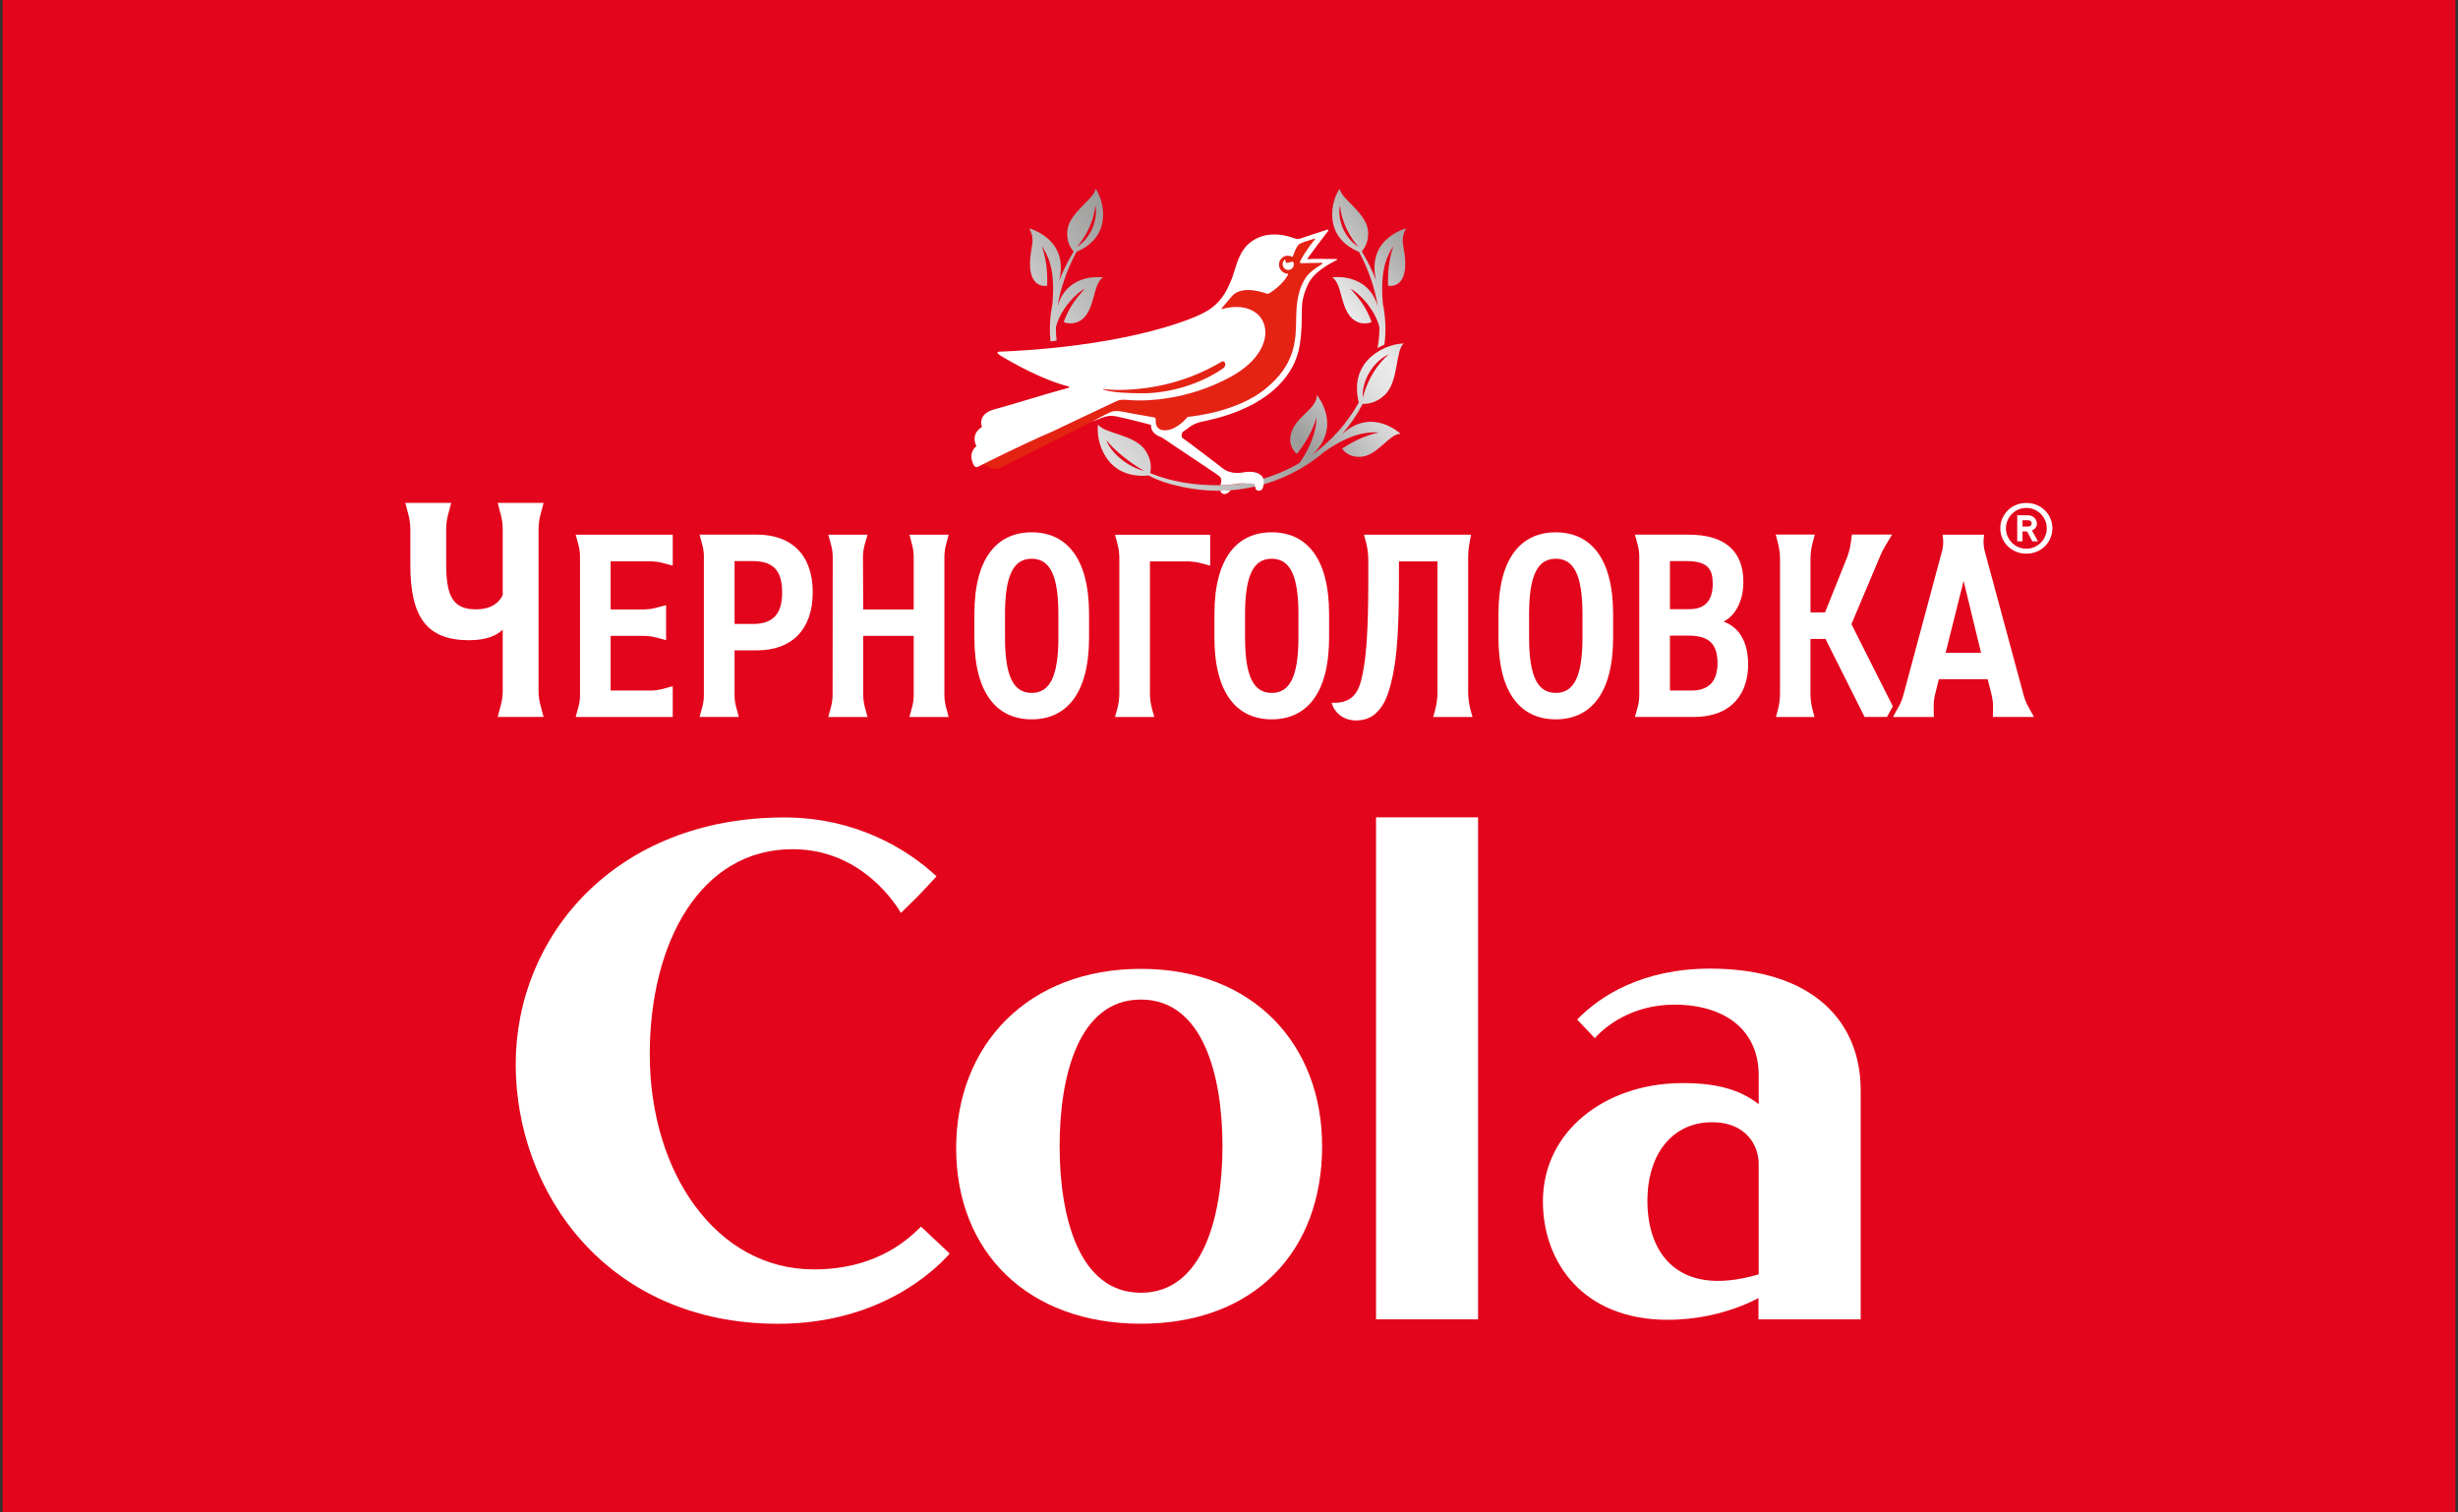
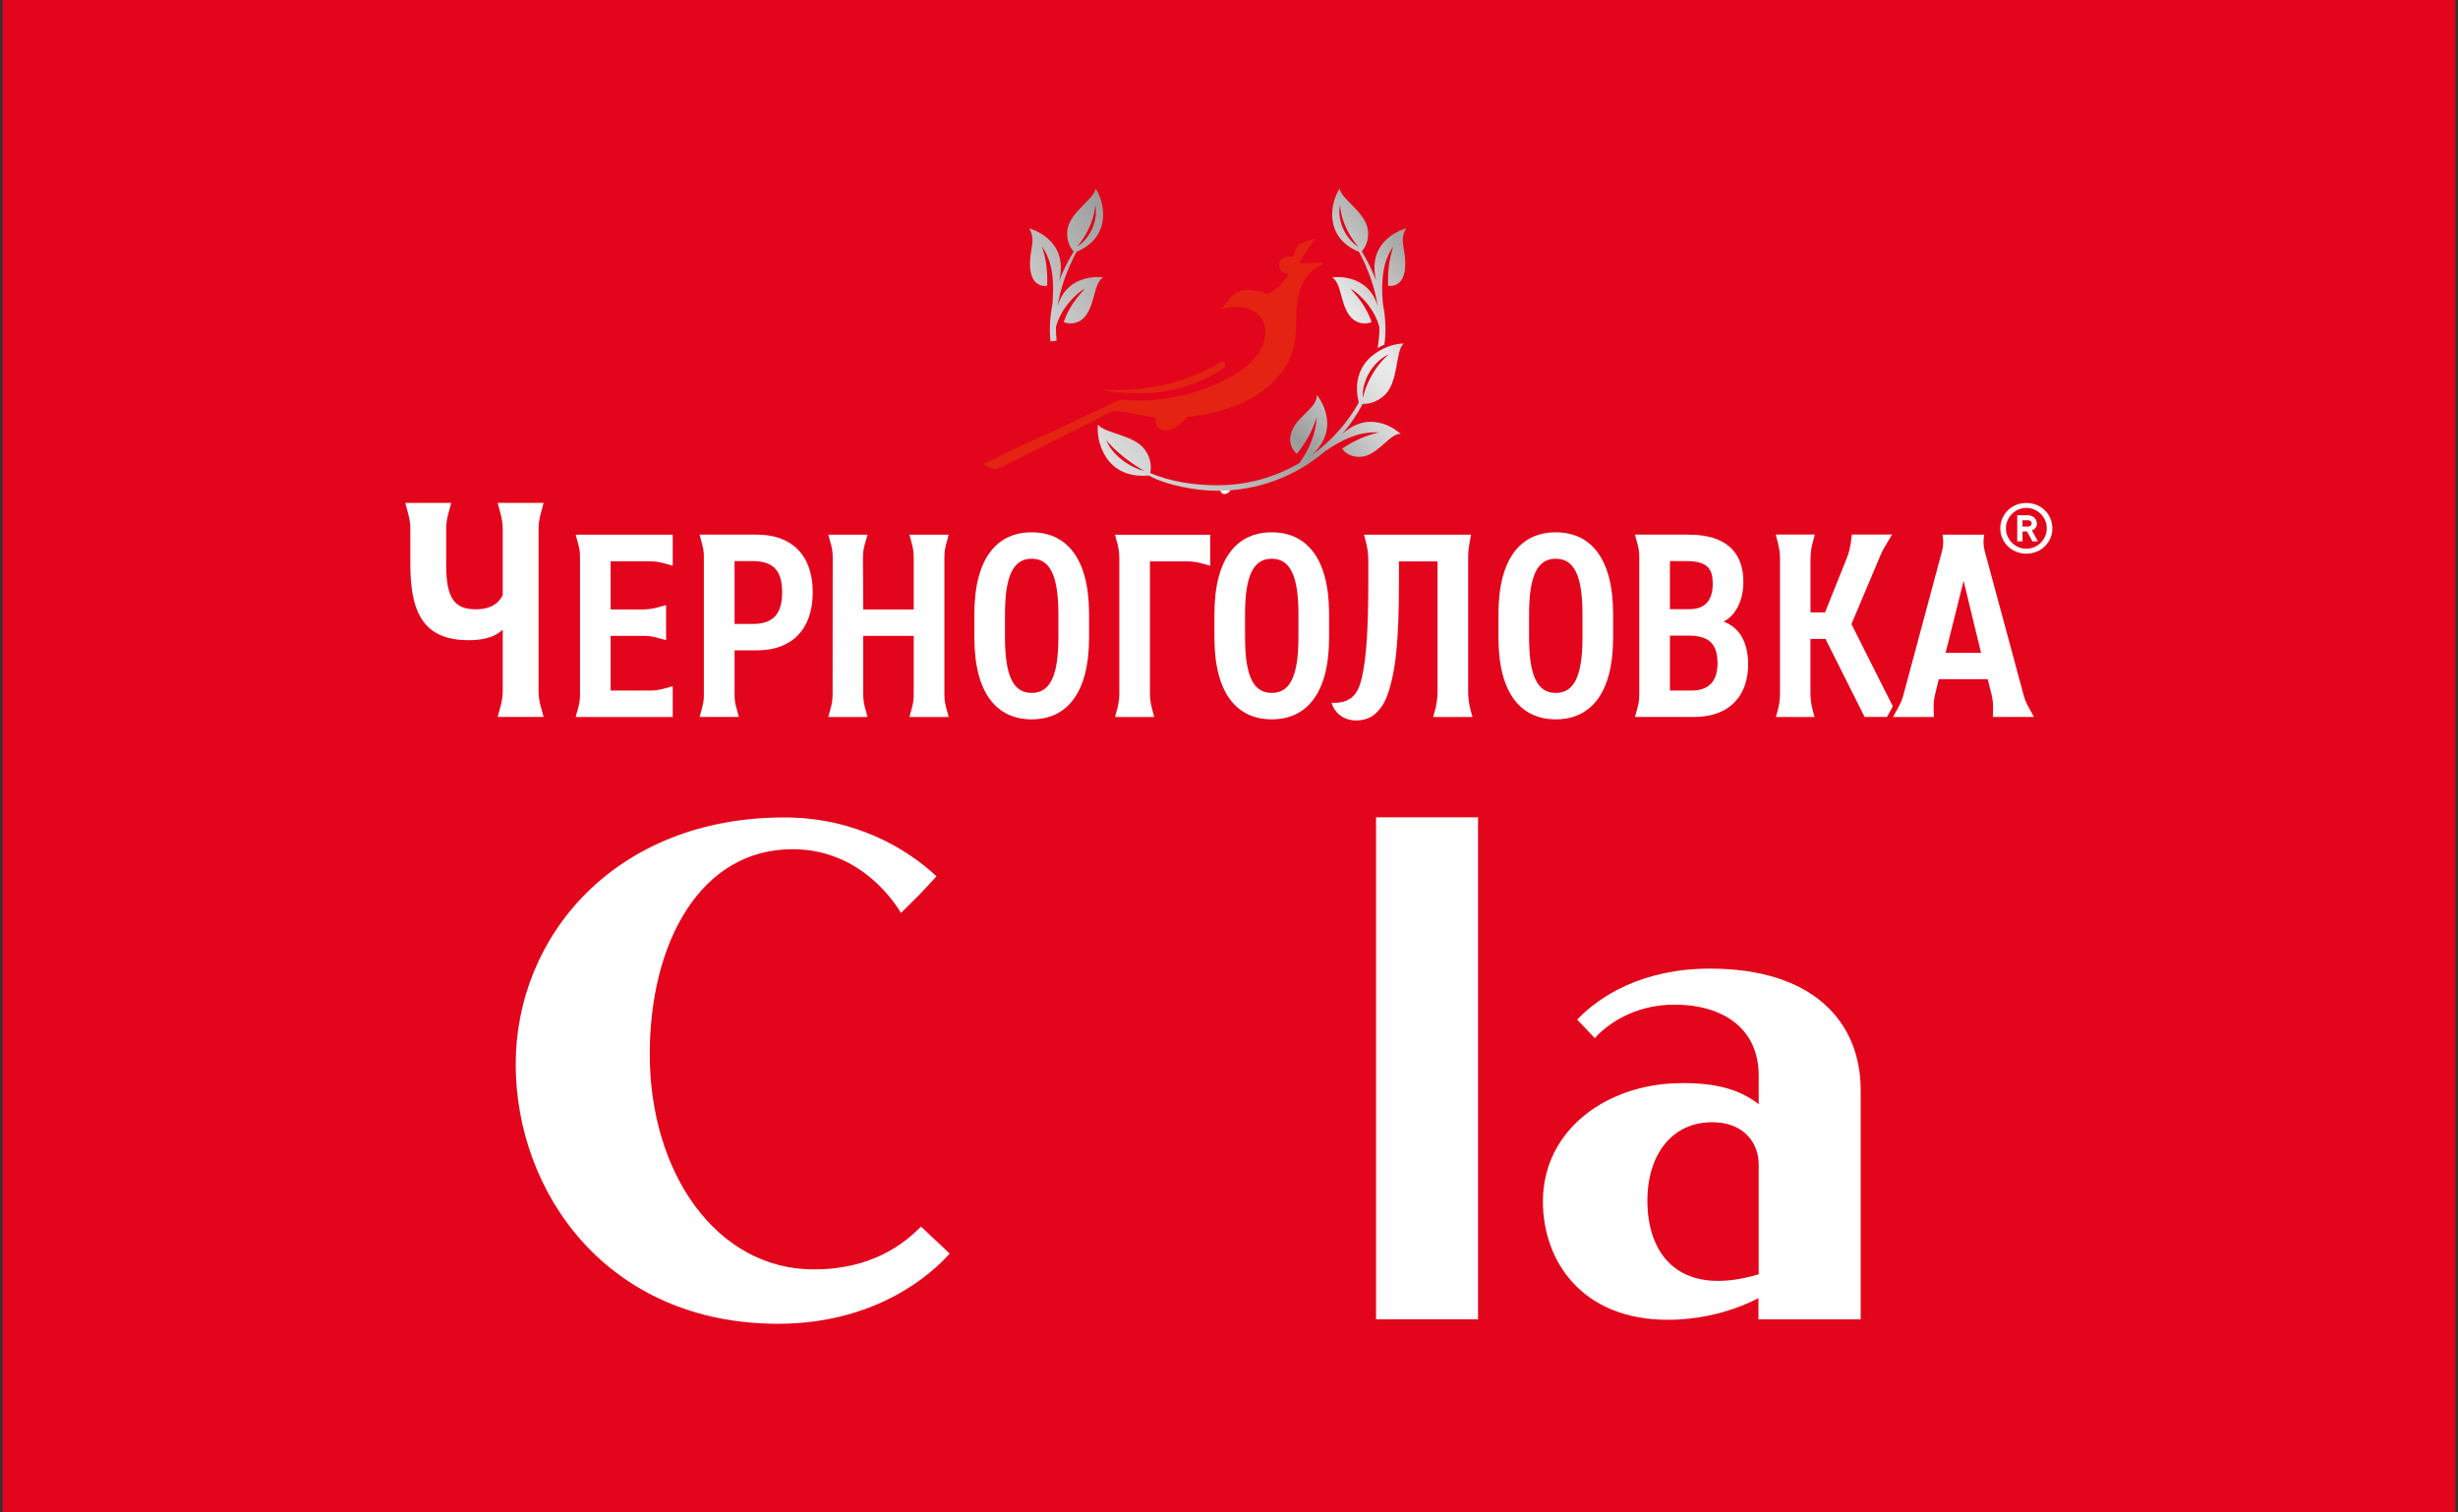
<svg xmlns="http://www.w3.org/2000/svg" width="130" height="80" viewBox="0 0 130 80" fill="none">
  <rect x="0" y="0" width="130" height="80" fill="#333333" stroke="none" />
  <path d="M129.866 0H0.135V80H129.866V0Z" fill="#E3051B" />
  <path d="M27.275 56.291C27.275 49.51 32.55 43.238 41.481 43.238C45.237 43.238 47.98 44.901 49.531 46.351C48.55 47.429 48.47 47.48 47.653 48.289C47.469 48.003 45.677 44.918 41.916 44.918C37.056 44.918 34.365 49.829 34.365 55.769C34.365 62.007 37.868 67.144 43.047 67.144C46.562 67.144 48.225 65.337 48.712 64.882L50.228 66.306C49.354 67.303 46.419 70.02 41.15 70.02C32.114 70.02 27.275 63.073 27.275 56.291Z" fill="white" />
-   <path d="M69.925 60.625C69.925 66.223 66.311 70.017 60.337 70.017C54.363 70.017 50.57 66.223 50.57 60.74C50.57 55.258 54.38 51.247 60.338 51.247C66.297 51.247 69.925 55.259 69.925 60.625ZM64.655 60.625C64.655 56.885 63.624 52.871 60.34 52.871C57.056 52.871 56.042 56.885 56.042 60.625C56.042 64.365 57.062 68.379 60.34 68.379C63.617 68.379 64.655 64.365 64.655 60.625Z" fill="white" />
  <path d="M72.777 69.786V43.232H78.172V69.786H72.777Z" fill="white" />
  <path d="M93.014 67.405C88.554 68.724 86.99 66.069 87.138 63.149C87.251 60.927 88.547 59.264 90.739 59.364C92.26 59.434 93.014 60.477 93.014 61.585V68.28C93.014 68.28 93.006 68.28 93.003 68.28V69.786H98.409V57.661C98.409 54.04 95.883 51.234 90.442 51.234C86.867 51.234 84.611 52.684 83.414 53.928L84.347 54.914C84.891 54.29 86.322 53.14 88.554 53.14C91.225 53.14 93.015 54.479 93.015 56.883V58.407C92.049 57.648 90.784 57.252 88.762 57.293C84.902 57.372 81.602 59.811 81.602 63.553C81.602 66.745 83.71 69.809 88.197 69.809C91.385 69.809 93.459 68.396 93.459 68.396L93.015 67.405H93.014Z" fill="white" />
  <path d="M23.598 29.876C23.598 31.625 24.023 32.229 25.166 32.229C25.983 32.229 26.391 31.885 26.588 31.477V27.999C26.588 27.737 26.555 27.475 26.487 27.221L26.322 26.6H28.75L28.586 27.221C28.518 27.475 28.484 27.735 28.484 27.999V36.551C28.484 36.801 28.516 37.049 28.581 37.291L28.75 37.922H26.322L26.491 37.291C26.556 37.05 26.588 36.801 26.588 36.551V33.307C26.311 33.569 25.804 33.864 24.807 33.864C22.568 33.864 21.702 32.637 21.702 29.876V27.999C21.702 27.737 21.668 27.475 21.6 27.221L21.436 26.6H23.864L23.699 27.221C23.631 27.475 23.598 27.735 23.598 27.999V29.876ZM35.58 28.281V29.92L35.073 29.783C34.851 29.723 34.621 29.692 34.39 29.692H32.295V32.235H34.037C34.267 32.235 34.495 32.204 34.717 32.145L35.229 32.008V33.861L34.717 33.723C34.495 33.663 34.267 33.634 34.037 33.634H32.295V36.526H34.39C34.621 36.526 34.849 36.496 35.073 36.435L35.58 36.298V37.924H30.447L30.595 37.379C30.647 37.183 30.675 36.98 30.675 36.776V29.43C30.675 29.227 30.649 29.025 30.595 28.828L30.447 28.282H35.58V28.281ZM38.85 34.401V36.778C38.85 36.98 38.876 37.18 38.928 37.374L39.076 37.922H37.001L37.149 37.374C37.201 37.18 37.227 36.98 37.227 36.778V29.43C37.227 29.23 37.201 29.033 37.149 28.839L36.999 28.279H40.036C41.853 28.279 42.984 29.341 42.984 31.326C42.984 33.31 41.867 34.4 40.036 34.4H38.848L38.85 34.401ZM39.815 33.004C40.932 33.004 41.366 32.431 41.366 31.327C41.366 30.224 40.933 29.678 39.815 29.678H38.85V33.004H39.815ZM45.656 32.236H48.325V29.461C48.325 29.242 48.296 29.025 48.24 28.814L48.099 28.282H50.174L50.032 28.814C49.975 29.025 49.948 29.242 49.948 29.461V36.75C49.948 36.97 49.977 37.191 50.034 37.403L50.174 37.924H48.099L48.239 37.403C48.296 37.191 48.325 36.97 48.325 36.75V33.634H45.656V36.75C45.656 36.97 45.685 37.191 45.742 37.403L45.883 37.924H43.806L43.947 37.402C44.004 37.189 44.034 36.97 44.034 36.75L44.041 29.472C44.041 29.245 44.011 29.019 43.95 28.802L43.806 28.281H45.883L45.738 28.786C45.672 29.014 45.639 29.252 45.641 29.49L45.655 32.236H45.656ZM51.533 33.717V32.488C51.533 29.455 52.777 28.156 54.566 28.156C56.355 28.156 57.599 29.455 57.599 32.488V33.717C57.599 36.75 56.355 38.049 54.566 38.049C52.777 38.049 51.533 36.75 51.533 33.717ZM53.153 32.488V33.717C53.153 35.799 53.614 36.651 54.564 36.651C55.515 36.651 55.976 35.799 55.976 33.717V32.488C55.976 30.406 55.515 29.554 54.564 29.554C53.614 29.554 53.153 30.406 53.153 32.488ZM64.006 29.92L63.536 29.794C63.289 29.728 63.033 29.694 62.778 29.694H60.819V36.682C60.819 36.949 60.855 37.214 60.924 37.471L61.047 37.926H58.972L59.095 37.471C59.164 37.214 59.2 36.949 59.2 36.682V29.53C59.2 29.267 59.166 29.003 59.096 28.749L58.972 28.284H64.006V29.923V29.92ZM64.229 33.717V32.488C64.229 29.455 65.473 28.156 67.262 28.156C69.051 28.156 70.294 29.455 70.294 32.488V33.717C70.294 36.75 69.051 38.049 67.262 38.049C65.473 38.049 64.229 36.75 64.229 33.717ZM65.849 32.488V33.717C65.849 35.799 66.31 36.651 67.26 36.651C68.211 36.651 68.672 35.799 68.672 33.717V32.488C68.672 30.406 68.211 29.554 67.26 29.554C66.31 29.554 65.849 30.406 65.849 32.488ZM77.8 28.281L77.706 28.809C77.668 29.023 77.649 29.241 77.649 29.458V36.593C77.649 36.918 77.693 37.241 77.777 37.556L77.877 37.924H75.8L75.9 37.556C75.985 37.241 76.028 36.918 76.028 36.593V29.694H73.988V30.797C73.988 33.941 73.802 35.226 73.569 36.135C73.353 36.975 73.142 37.397 72.714 37.776C72.174 38.254 70.797 38.345 70.424 37.175C71.752 37.227 71.951 36.363 72.13 35.297C72.251 34.577 72.367 33.369 72.367 30.797V29.617C72.367 29.295 72.325 28.973 72.241 28.661L72.139 28.281H77.8ZM79.251 33.717V32.488C79.251 29.455 80.494 28.156 82.283 28.156C84.072 28.156 85.316 29.455 85.316 32.488V33.717C85.316 36.75 84.072 38.049 82.283 38.049C80.494 38.049 79.251 36.75 79.251 33.717ZM80.871 32.488V33.717C80.871 35.799 81.332 36.651 82.283 36.651C83.234 36.651 83.695 35.799 83.695 33.717V32.488C83.695 30.406 83.234 29.554 82.283 29.554C81.332 29.554 80.871 30.406 80.871 32.488ZM89.327 28.281C91.185 28.281 92.205 29.119 92.205 30.782C92.205 31.774 91.786 32.571 91.157 32.877C91.982 33.184 92.456 33.939 92.456 35.155C92.456 36.608 91.66 37.922 89.578 37.922H86.471L86.618 37.379C86.672 37.181 86.698 36.976 86.698 36.771V29.435C86.698 29.232 86.672 29.03 86.619 28.834L86.471 28.279H89.327V28.281ZM88.32 32.222H89.355C90.248 32.222 90.584 31.677 90.584 30.88C90.584 30.125 90.347 29.678 89.186 29.678H88.32V32.221V32.222ZM88.32 36.526H89.453C90.418 36.526 90.837 35.995 90.837 35.073C90.837 34.053 90.376 33.62 89.299 33.62H88.32V36.526ZM100.118 37.924L100.422 37.372C100.528 37.18 100.61 36.975 100.667 36.764L102.708 29.161C102.773 28.922 102.79 28.672 102.758 28.427L102.739 28.282H104.94L104.921 28.427C104.89 28.672 104.907 28.92 104.972 29.158L107.025 36.762C107.082 36.975 107.165 37.178 107.27 37.371L107.575 37.922H105.4L105.41 37.446C105.414 37.204 105.387 36.962 105.328 36.728L105.126 35.925H102.54L102.345 36.727C102.288 36.962 102.261 37.204 102.268 37.448L102.28 37.924H100.12H100.118ZM102.903 34.528H104.775L103.852 30.726L102.901 34.528H102.903ZM100.11 37.36C99.38 35.922 98.468 34.101 98.093 33.354C97.984 33.136 97.921 33.01 97.921 33.01L98.05 32.703L99.465 29.35C99.525 29.207 99.596 29.067 99.676 28.933L100.07 28.275H97.944L97.884 28.723C97.847 28.996 97.776 29.264 97.674 29.52L96.523 32.392H95.754V29.572C95.754 29.282 95.791 28.993 95.867 28.712L95.982 28.275H93.914L94.03 28.712C94.104 28.993 94.142 29.281 94.142 29.572V36.684C94.142 36.98 94.104 37.275 94.025 37.56L93.927 37.924H95.968L95.87 37.56C95.793 37.274 95.752 36.98 95.752 36.684V33.797H96.549L98.616 37.922H99.799L100.103 37.371C100.103 37.371 100.106 37.363 100.109 37.36H100.11Z" fill="white" />
  <path d="M108.548 27.945C108.548 28.131 108.513 28.305 108.442 28.467C108.371 28.631 108.274 28.772 108.152 28.894C108.029 29.016 107.884 29.111 107.716 29.181C107.548 29.25 107.366 29.286 107.171 29.286C106.975 29.286 106.793 29.25 106.625 29.181C106.457 29.111 106.312 29.016 106.189 28.894C106.066 28.772 105.97 28.631 105.899 28.467C105.828 28.305 105.793 28.13 105.793 27.945C105.793 27.76 105.828 27.584 105.899 27.423C105.97 27.261 106.067 27.117 106.189 26.996C106.312 26.874 106.457 26.778 106.625 26.709C106.793 26.64 106.975 26.604 107.171 26.604C107.366 26.604 107.548 26.64 107.716 26.709C107.884 26.778 108.029 26.874 108.152 26.996C108.275 27.117 108.373 27.259 108.442 27.423C108.511 27.586 108.548 27.76 108.548 27.945ZM108.251 27.945C108.251 27.796 108.222 27.655 108.164 27.524C108.107 27.393 108.03 27.279 107.933 27.182C107.836 27.085 107.722 27.008 107.591 26.951C107.46 26.894 107.32 26.865 107.171 26.865C107.021 26.865 106.881 26.894 106.75 26.951C106.619 27.008 106.505 27.085 106.408 27.182C106.311 27.279 106.234 27.393 106.177 27.524C106.12 27.655 106.09 27.796 106.09 27.945C106.09 28.094 106.118 28.235 106.177 28.366C106.234 28.497 106.311 28.611 106.408 28.708C106.505 28.805 106.619 28.882 106.75 28.939C106.881 28.996 107.021 29.025 107.171 29.025C107.32 29.025 107.46 28.997 107.591 28.939C107.722 28.882 107.836 28.805 107.933 28.708C108.03 28.611 108.107 28.497 108.164 28.366C108.222 28.235 108.251 28.094 108.251 27.945ZM107.785 28.634H107.488L107.209 28.113H106.967V28.634H106.688V27.256H107.265C107.329 27.256 107.389 27.268 107.446 27.292C107.503 27.315 107.553 27.347 107.596 27.389C107.637 27.43 107.671 27.478 107.695 27.532C107.718 27.586 107.73 27.645 107.73 27.703C107.73 27.768 107.716 27.823 107.688 27.869C107.661 27.916 107.631 27.953 107.599 27.979C107.559 28.011 107.516 28.037 107.468 28.057L107.784 28.634H107.785ZM106.967 27.851H107.265C107.322 27.851 107.366 27.835 107.4 27.803C107.434 27.771 107.451 27.731 107.451 27.684C107.451 27.638 107.434 27.598 107.4 27.566C107.366 27.534 107.322 27.518 107.265 27.518H106.967V27.852V27.851Z" fill="white" />
  <path fill-rule="evenodd" clip-rule="evenodd" d="M60.428 20.803C61.941 20.8 63.599 20.264 64.736 19.449C64.759 19.415 64.782 19.379 64.793 19.345C64.815 19.264 64.801 19.153 64.716 19.117C64.687 19.105 64.653 19.114 64.619 19.128C64.531 19.18 64.444 19.233 64.357 19.281C62.474 20.333 60.748 20.541 59.882 20.601C59.346 20.638 58.958 20.644 58.525 20.601C58.471 20.597 58.418 20.59 58.363 20.583C58.329 20.578 58.318 20.597 58.355 20.61C58.831 20.777 59.848 20.805 60.426 20.805L60.428 20.803Z" fill="#E42313" />
-   <path fill-rule="evenodd" clip-rule="evenodd" d="M58.673 21.831C58.767 21.8 58.842 21.716 59.197 21.75C59.197 21.75 59.201 21.75 59.203 21.75C59.206 21.75 59.207 21.75 59.21 21.751C59.312 21.763 59.434 21.779 59.591 21.814C59.647 21.828 59.694 21.837 59.744 21.848C60.325 21.953 60.833 22.041 61.044 22.078C61.11 22.088 61.137 22.136 61.132 22.203C61.118 22.378 61.141 22.708 61.511 22.754C62.106 22.825 62.625 22.272 62.77 22.099C62.798 22.068 62.83 22.048 62.864 22.045C63.229 22.01 65.468 21.751 66.91 20.583C68.875 18.993 68.464 17.476 68.587 16.187C68.707 14.911 69.254 14.459 69.254 14.459C69.254 14.459 69.475 14.233 69.908 13.98C69.94 13.96 69.979 13.9 69.911 13.901C69.618 13.911 68.895 13.92 68.832 13.925C68.735 13.931 68.747 13.852 68.763 13.823C69.012 13.344 69.378 12.857 69.544 12.665C69.575 12.632 69.553 12.618 69.529 12.626C69.224 12.718 68.858 12.82 68.71 12.924C68.57 13.026 68.436 13.402 68.393 13.541C68.382 13.573 68.37 13.598 68.311 13.572C68.243 13.541 68.168 13.524 68.089 13.527C67.831 13.539 67.635 13.763 67.65 14.025C67.666 14.264 67.85 14.453 68.079 14.476C68.102 14.478 68.166 14.469 68.106 14.57C67.807 15.085 67.3 15.413 67.126 15.519C67.091 15.541 67.045 15.547 67.006 15.535C65.743 15.102 65.294 15.502 65.128 15.703C64.889 15.991 64.699 16.216 64.616 16.311C64.587 16.345 64.613 16.35 64.633 16.345C67.132 15.667 68.001 18.328 65.131 19.914C62.761 21.224 60.443 21.236 59.636 21.156C59.235 21.116 59.135 21.19 59.024 21.235C58.911 21.281 55.703 22.808 55.703 22.808C54.319 23.401 52.721 24.19 51.994 24.555L52.353 24.739C52.524 24.827 52.726 24.828 52.896 24.744L57.858 22.252C58.075 22.135 58.597 21.856 58.676 21.831H58.673Z" fill="#E42313" />
+   <path fill-rule="evenodd" clip-rule="evenodd" d="M58.673 21.831C58.767 21.8 58.842 21.716 59.197 21.75C59.197 21.75 59.201 21.75 59.203 21.75C59.206 21.75 59.207 21.75 59.21 21.751C59.312 21.763 59.434 21.779 59.591 21.814C59.647 21.828 59.694 21.837 59.744 21.848C60.325 21.953 60.833 22.041 61.044 22.078C61.11 22.088 61.137 22.136 61.132 22.203C61.118 22.378 61.141 22.708 61.511 22.754C62.106 22.825 62.625 22.272 62.77 22.099C62.798 22.068 62.83 22.048 62.864 22.045C63.229 22.01 65.468 21.751 66.91 20.583C68.875 18.993 68.464 17.476 68.587 16.187C68.707 14.911 69.254 14.459 69.254 14.459C69.254 14.459 69.475 14.233 69.908 13.98C69.94 13.96 69.979 13.9 69.911 13.901C69.618 13.911 68.895 13.92 68.832 13.925C68.735 13.931 68.747 13.852 68.763 13.823C69.012 13.344 69.378 12.857 69.544 12.665C69.575 12.632 69.553 12.618 69.529 12.626C69.224 12.718 68.858 12.82 68.71 12.924C68.57 13.026 68.436 13.402 68.393 13.541C68.382 13.573 68.37 13.598 68.311 13.572C67.831 13.539 67.635 13.763 67.65 14.025C67.666 14.264 67.85 14.453 68.079 14.476C68.102 14.478 68.166 14.469 68.106 14.57C67.807 15.085 67.3 15.413 67.126 15.519C67.091 15.541 67.045 15.547 67.006 15.535C65.743 15.102 65.294 15.502 65.128 15.703C64.889 15.991 64.699 16.216 64.616 16.311C64.587 16.345 64.613 16.35 64.633 16.345C67.132 15.667 68.001 18.328 65.131 19.914C62.761 21.224 60.443 21.236 59.636 21.156C59.235 21.116 59.135 21.19 59.024 21.235C58.911 21.281 55.703 22.808 55.703 22.808C54.319 23.401 52.721 24.19 51.994 24.555L52.353 24.739C52.524 24.827 52.726 24.828 52.896 24.744L57.858 22.252C58.075 22.135 58.597 21.856 58.676 21.831H58.673Z" fill="#E42313" />
  <path d="M73.251 20.88C73.986 20.157 73.792 18.556 74.238 18.169C73.438 18.16 71.29 18.952 71.863 21.294C71.253 22.384 70.41 23.328 69.399 24.057C71.023 22.544 69.659 20.903 69.646 20.887C69.664 21.553 68.735 21.945 68.379 22.677C67.963 23.532 68.588 24.011 68.593 24.003C69.051 23.418 69.39 22.849 69.638 22.074C69.61 22.533 69.505 23.376 68.729 24.49C67.46 25.235 65.983 25.666 64.4 25.666C63.147 25.666 61.935 25.483 60.83 25.022C60.884 24.795 60.927 24.298 60.543 23.775C59.953 22.974 58.383 22.929 58.073 22.451C57.95 23.21 58.404 25.365 60.754 25.151C61.665 25.655 63.201 25.959 64.402 25.959C66.55 25.959 68.527 25.184 70.04 23.901C71.559 22.831 72.421 22.863 72.929 22.871C72.162 23.051 71.589 23.331 70.988 23.723C70.982 23.727 71.227 24.182 71.929 24.165C72.841 24.143 73.496 22.914 74.077 22.949C74.065 22.935 72.572 21.512 70.986 22.959C71.407 22.47 71.772 21.935 72.071 21.362C72.332 21.371 72.809 21.314 73.254 20.877L73.251 20.88ZM73.45 18.744C72.355 19.681 72.077 21.038 72.077 21.038C72.011 20.068 72.691 19.078 73.45 18.744ZM58.512 23.282C59.318 24.261 60.526 24.914 60.526 24.914C59.654 24.695 58.78 23.997 58.512 23.282Z" fill="url(#paint0_linear_51_13133)" />
  <path d="M58.339 14.671C58.32 14.668 56.468 14.401 55.936 16.182C56.081 15.273 56.41 14.309 56.935 13.319C58.9 12.493 58.365 10.552 57.943 9.982C57.89 10.509 56.608 11.207 56.462 12.117C56.359 12.758 56.656 13.165 56.785 13.304C56.468 13.828 56.212 14.346 56.017 14.857C56.565 12.629 54.456 12.088 54.435 12.084C54.645 12.452 54.631 12.755 54.565 13.105C54.133 15.38 55.383 15.121 55.383 15.11C55.408 14.396 55.349 13.762 55.104 13.017C55.379 13.447 55.83 14.162 55.661 16.05C55.661 16.05 55.671 16.013 55.687 15.962C55.533 16.674 55.486 17.375 55.562 18.061C55.665 18.047 55.772 18.032 55.883 18.016C55.855 17.782 55.847 17.54 55.847 17.293C56.114 16.295 56.94 15.5 57.376 15.262C56.867 15.845 56.542 16.252 56.257 17.032C56.343 17.092 57.026 17.29 57.474 16.625C57.915 15.97 57.861 14.987 58.339 14.671ZM57.932 10.852C58.083 11.58 57.71 12.591 56.96 13.051C56.96 13.051 57.816 12.137 57.932 10.852Z" fill="url(#paint1_linear_51_13133)" />
  <path d="M74.365 12.082C74.345 12.085 72.254 12.625 72.779 14.83C72.585 14.323 72.336 13.811 72.021 13.295C72.155 13.15 72.44 12.746 72.339 12.116C72.192 11.204 70.91 10.506 70.858 9.98C70.434 10.552 69.898 12.502 71.879 13.324C72.406 14.317 72.725 15.283 72.867 16.195C72.339 14.4 70.479 14.666 70.462 14.671C70.938 14.987 70.885 15.97 71.326 16.625C71.775 17.292 72.457 17.092 72.544 17.032C72.258 16.252 71.933 15.845 71.425 15.263C71.862 15.502 72.695 16.301 72.957 17.306C72.957 17.688 72.924 18.058 72.859 18.411C72.98 18.339 73.1 18.28 73.219 18.229C73.317 17.51 73.285 16.773 73.131 16.023C73.135 16.038 73.138 16.049 73.138 16.049C72.97 14.161 73.42 13.446 73.695 13.016C73.45 13.762 73.391 14.395 73.416 15.109C73.416 15.12 74.667 15.378 74.234 13.104C74.168 12.754 74.155 12.451 74.364 12.082H74.365ZM70.869 10.853C70.984 12.138 71.841 13.052 71.841 13.052C71.092 12.591 70.718 11.58 70.869 10.853Z" fill="url(#paint2_linear_51_13133)" />
  <path d="M65.006 26.019C65.038 25.988 65.059 25.956 65.076 25.927C64.898 25.942 64.719 25.951 64.537 25.955C64.597 26.167 64.83 26.192 65.006 26.019Z" fill="white" />
-   <path d="M70.665 13.7C70.126 13.7 69.571 13.68 69.211 13.706C69.132 13.713 69.147 13.68 69.168 13.651C69.34 13.404 70.006 12.523 70.237 12.224C70.272 12.176 70.26 12.15 70.231 12.147C70.222 12.147 70.211 12.147 70.198 12.15C69.907 12.235 69.038 12.524 68.915 12.569C68.727 12.64 68.639 12.678 68.383 12.58C67.537 12.27 66.873 12.46 66.873 12.46C65.452 12.834 65.443 14.108 65.089 14.887C64.931 15.229 64.728 15.8 64.059 16.304C63.716 16.565 63.067 16.817 63.039 16.828C59.278 18.301 54.089 18.559 52.873 18.6C52.704 18.605 52.735 18.697 52.867 18.779C53.516 19.186 55.19 20.114 56.513 20.439C56.567 20.451 56.569 20.5 56.513 20.514C55.473 20.784 53.541 21.399 52.607 21.648C51.642 21.904 51.935 22.582 51.935 22.582C51.394 22.924 51.538 23.416 51.642 23.596C51.214 23.963 51.393 24.422 51.528 24.647C51.556 24.693 51.653 24.724 51.716 24.693C52.215 24.441 54.102 23.494 55.7 22.807C55.7 22.807 58.906 21.28 59.02 21.234C59.133 21.189 59.231 21.117 59.632 21.155C60.44 21.235 62.757 21.223 65.127 19.913C67.998 18.328 67.129 15.666 64.629 16.344C64.609 16.349 64.583 16.344 64.612 16.311C64.696 16.215 64.885 15.99 65.124 15.702C65.289 15.502 65.739 15.101 67.002 15.534C67.041 15.548 67.086 15.54 67.123 15.518C67.297 15.412 67.805 15.082 68.103 14.569C68.161 14.467 68.097 14.477 68.075 14.475C67.847 14.452 67.662 14.263 67.647 14.024C67.631 13.762 67.827 13.538 68.086 13.526C68.164 13.523 68.24 13.54 68.308 13.571C68.366 13.597 68.379 13.571 68.389 13.54C68.432 13.403 68.567 13.025 68.707 12.924C68.855 12.819 69.22 12.717 69.525 12.624C69.55 12.618 69.571 12.631 69.54 12.665C69.374 12.856 69.009 13.343 68.759 13.822C68.744 13.851 68.731 13.93 68.829 13.924C68.892 13.919 69.613 13.908 69.907 13.9C69.975 13.899 69.936 13.959 69.904 13.979C69.471 14.232 69.251 14.458 69.251 14.458C69.251 14.458 68.704 14.908 68.583 16.186C68.46 17.476 68.872 18.99 66.907 20.582C65.465 21.75 63.226 22.009 62.86 22.044C62.827 22.047 62.794 22.067 62.766 22.098C62.621 22.271 62.102 22.823 61.507 22.753C61.138 22.707 61.114 22.377 61.128 22.202C61.133 22.137 61.107 22.087 61.041 22.077C60.829 22.04 60.321 21.952 59.74 21.847C59.691 21.836 59.643 21.827 59.587 21.813C59.432 21.778 59.309 21.761 59.207 21.75C59.204 21.75 59.201 21.75 59.199 21.748C59.199 21.748 59.194 21.748 59.193 21.748C58.839 21.715 58.763 21.799 58.669 21.83C58.569 21.861 57.752 22.305 57.752 22.305C57.752 22.305 58.008 22.205 58.174 22.138C58.603 21.963 58.803 21.987 59.053 22.026C59.92 22.215 60.877 22.473 60.877 22.473C60.837 22.972 61.438 23.132 61.438 23.132C61.438 23.132 63.922 24.792 64.247 25.014C64.546 25.217 64.666 25.265 64.551 25.639C64.548 25.647 64.549 25.653 64.546 25.661C64.81 25.655 65.069 25.638 65.326 25.61C65.42 25.579 65.56 25.562 65.796 25.562C66.022 25.562 66.321 25.567 66.343 25.605C66.389 25.687 66.377 25.897 66.482 25.935C66.853 26.076 66.841 25.508 66.841 25.508C66.867 25.008 66.252 24.883 65.742 24.988C65.233 25.092 64.831 24.897 64.713 24.806C64.594 24.715 62.712 23.263 62.547 23.177C62.461 23.134 62.492 22.886 62.557 22.844C62.756 22.716 62.799 22.667 62.914 22.585C63.113 22.448 63.318 22.353 63.551 22.306C67.025 21.624 68.503 19.879 68.745 18.226C69.001 16.498 68.624 16.229 69.177 15.045C69.457 14.404 70.342 13.928 70.684 13.763C70.77 13.723 70.716 13.7 70.661 13.7H70.665ZM64.619 19.127C64.653 19.113 64.686 19.104 64.716 19.117C64.8 19.152 64.814 19.263 64.793 19.345C64.782 19.378 64.759 19.414 64.736 19.448C63.599 20.263 61.942 20.801 60.427 20.802C59.849 20.802 58.832 20.776 58.356 20.608C58.319 20.594 58.33 20.576 58.364 20.581C58.419 20.587 58.472 20.593 58.526 20.599C58.957 20.642 59.347 20.636 59.883 20.599C60.749 20.539 62.475 20.331 64.358 19.278C64.445 19.231 64.532 19.178 64.62 19.126L64.619 19.127Z" fill="white" />
-   <path d="M68.418 13.895C68.387 13.775 68.168 13.915 68.042 13.903C67.965 13.895 68.011 13.736 67.953 13.729C67.888 13.778 67.845 13.855 67.837 13.944C67.823 14.114 67.945 14.264 68.107 14.279C68.265 14.294 68.407 14.177 68.426 14.014V13.992C68.429 13.958 68.426 13.925 68.416 13.894L68.418 13.895Z" fill="white" />
  <defs>
    <linearGradient id="paint0_linear_51_13133" x1="54.752" y1="31.85" x2="75.816" y2="14.833" gradientUnits="userSpaceOnUse">
      <stop stop-color="#9F9F9F" />
      <stop offset="0.03" stop-color="#AAAAAA" />
      <stop offset="0.13" stop-color="#C7C7C7" />
      <stop offset="0.22" stop-color="#D9D9D9" />
      <stop offset="0.28" stop-color="#E0E0E0" />
      <stop offset="0.6" stop-color="#9B9B9A" />
      <stop offset="0.66" stop-color="#B5B5B5" />
      <stop offset="0.73" stop-color="#D2D2D2" />
      <stop offset="0.79" stop-color="#E4E4E4" />
      <stop offset="0.83" stop-color="#EBEBEB" />
      <stop offset="1" stop-color="#A6A6A5" />
    </linearGradient>
    <linearGradient id="paint1_linear_51_13133" x1="46.702" y1="21.882" x2="67.765" y2="4.866" gradientUnits="userSpaceOnUse">
      <stop stop-color="#9F9F9F" />
      <stop offset="0.03" stop-color="#AAAAAA" />
      <stop offset="0.13" stop-color="#C7C7C7" />
      <stop offset="0.22" stop-color="#D9D9D9" />
      <stop offset="0.28" stop-color="#E0E0E0" />
      <stop offset="0.6" stop-color="#9B9B9A" />
      <stop offset="0.66" stop-color="#B5B5B5" />
      <stop offset="0.73" stop-color="#D2D2D2" />
      <stop offset="0.79" stop-color="#E4E4E4" />
      <stop offset="0.83" stop-color="#EBEBEB" />
      <stop offset="1" stop-color="#A6A6A5" />
    </linearGradient>
    <linearGradient id="paint2_linear_51_13133" x1="52.906" y1="29.563" x2="73.969" y2="12.546" gradientUnits="userSpaceOnUse">
      <stop stop-color="#9F9F9F" />
      <stop offset="0.03" stop-color="#AAAAAA" />
      <stop offset="0.13" stop-color="#C7C7C7" />
      <stop offset="0.22" stop-color="#D9D9D9" />
      <stop offset="0.28" stop-color="#E0E0E0" />
      <stop offset="0.6" stop-color="#9B9B9A" />
      <stop offset="0.66" stop-color="#B5B5B5" />
      <stop offset="0.73" stop-color="#D2D2D2" />
      <stop offset="0.79" stop-color="#E4E4E4" />
      <stop offset="0.83" stop-color="#EBEBEB" />
      <stop offset="1" stop-color="#A6A6A5" />
    </linearGradient>
  </defs>
</svg>